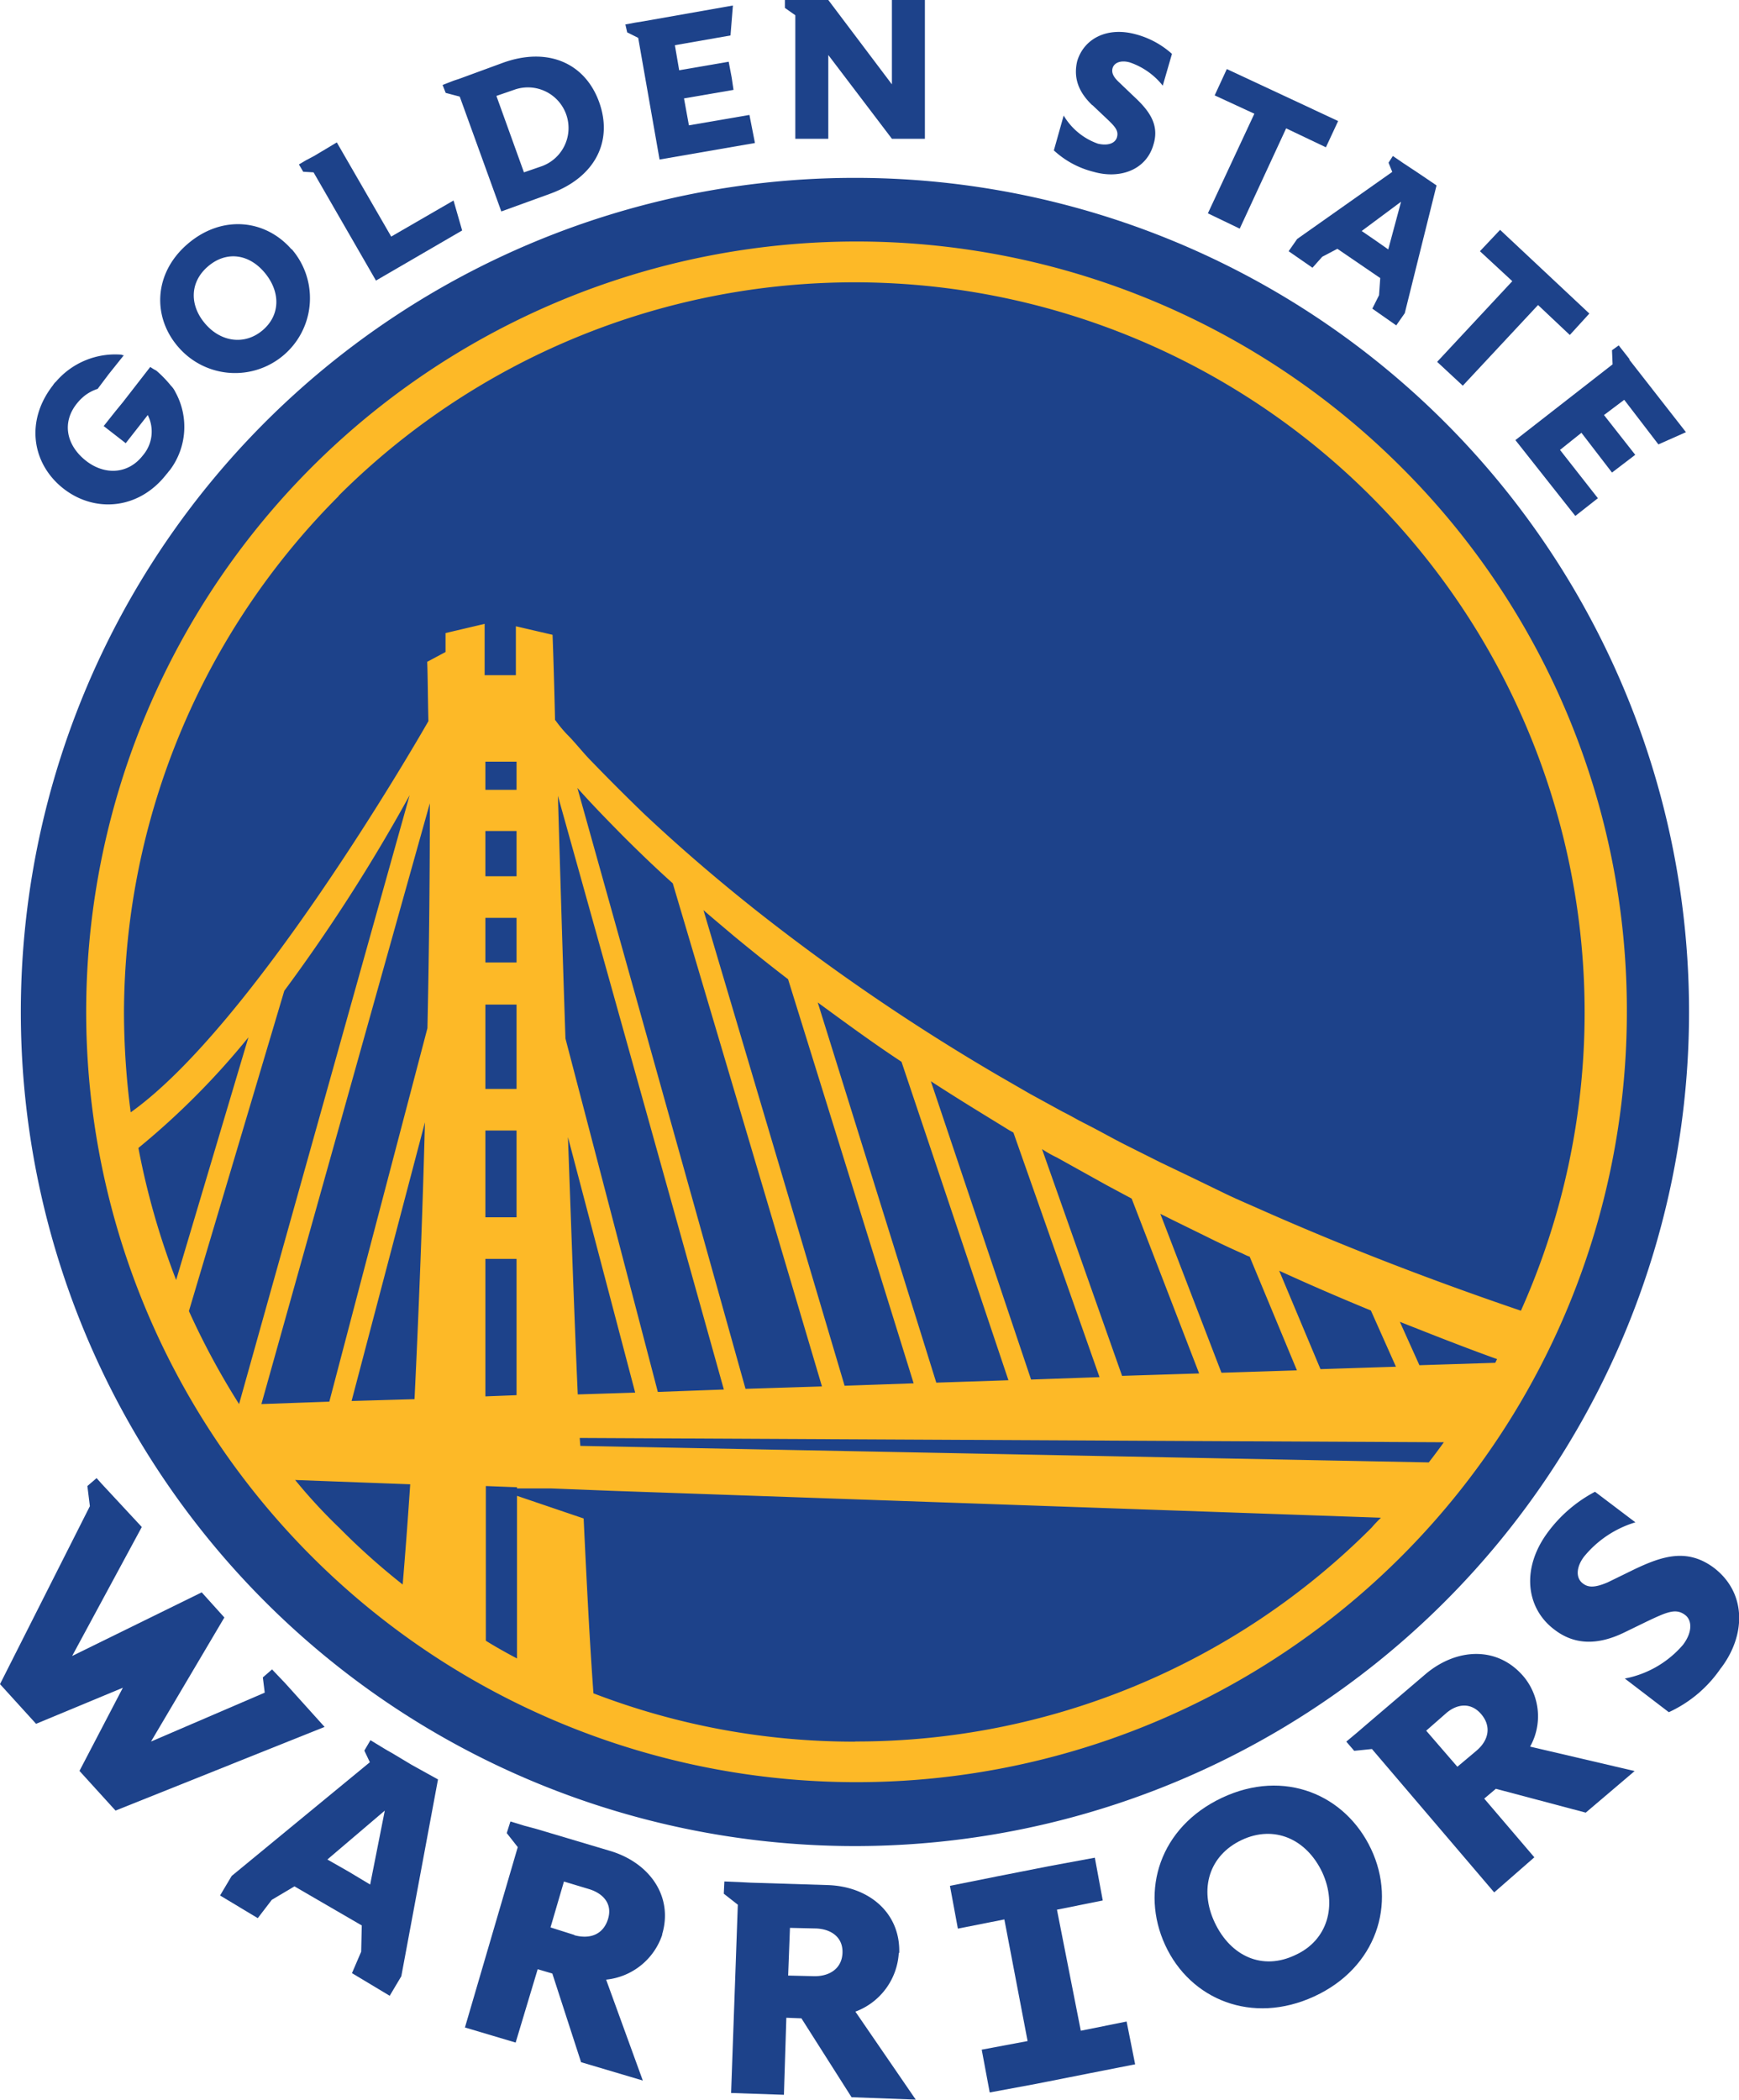
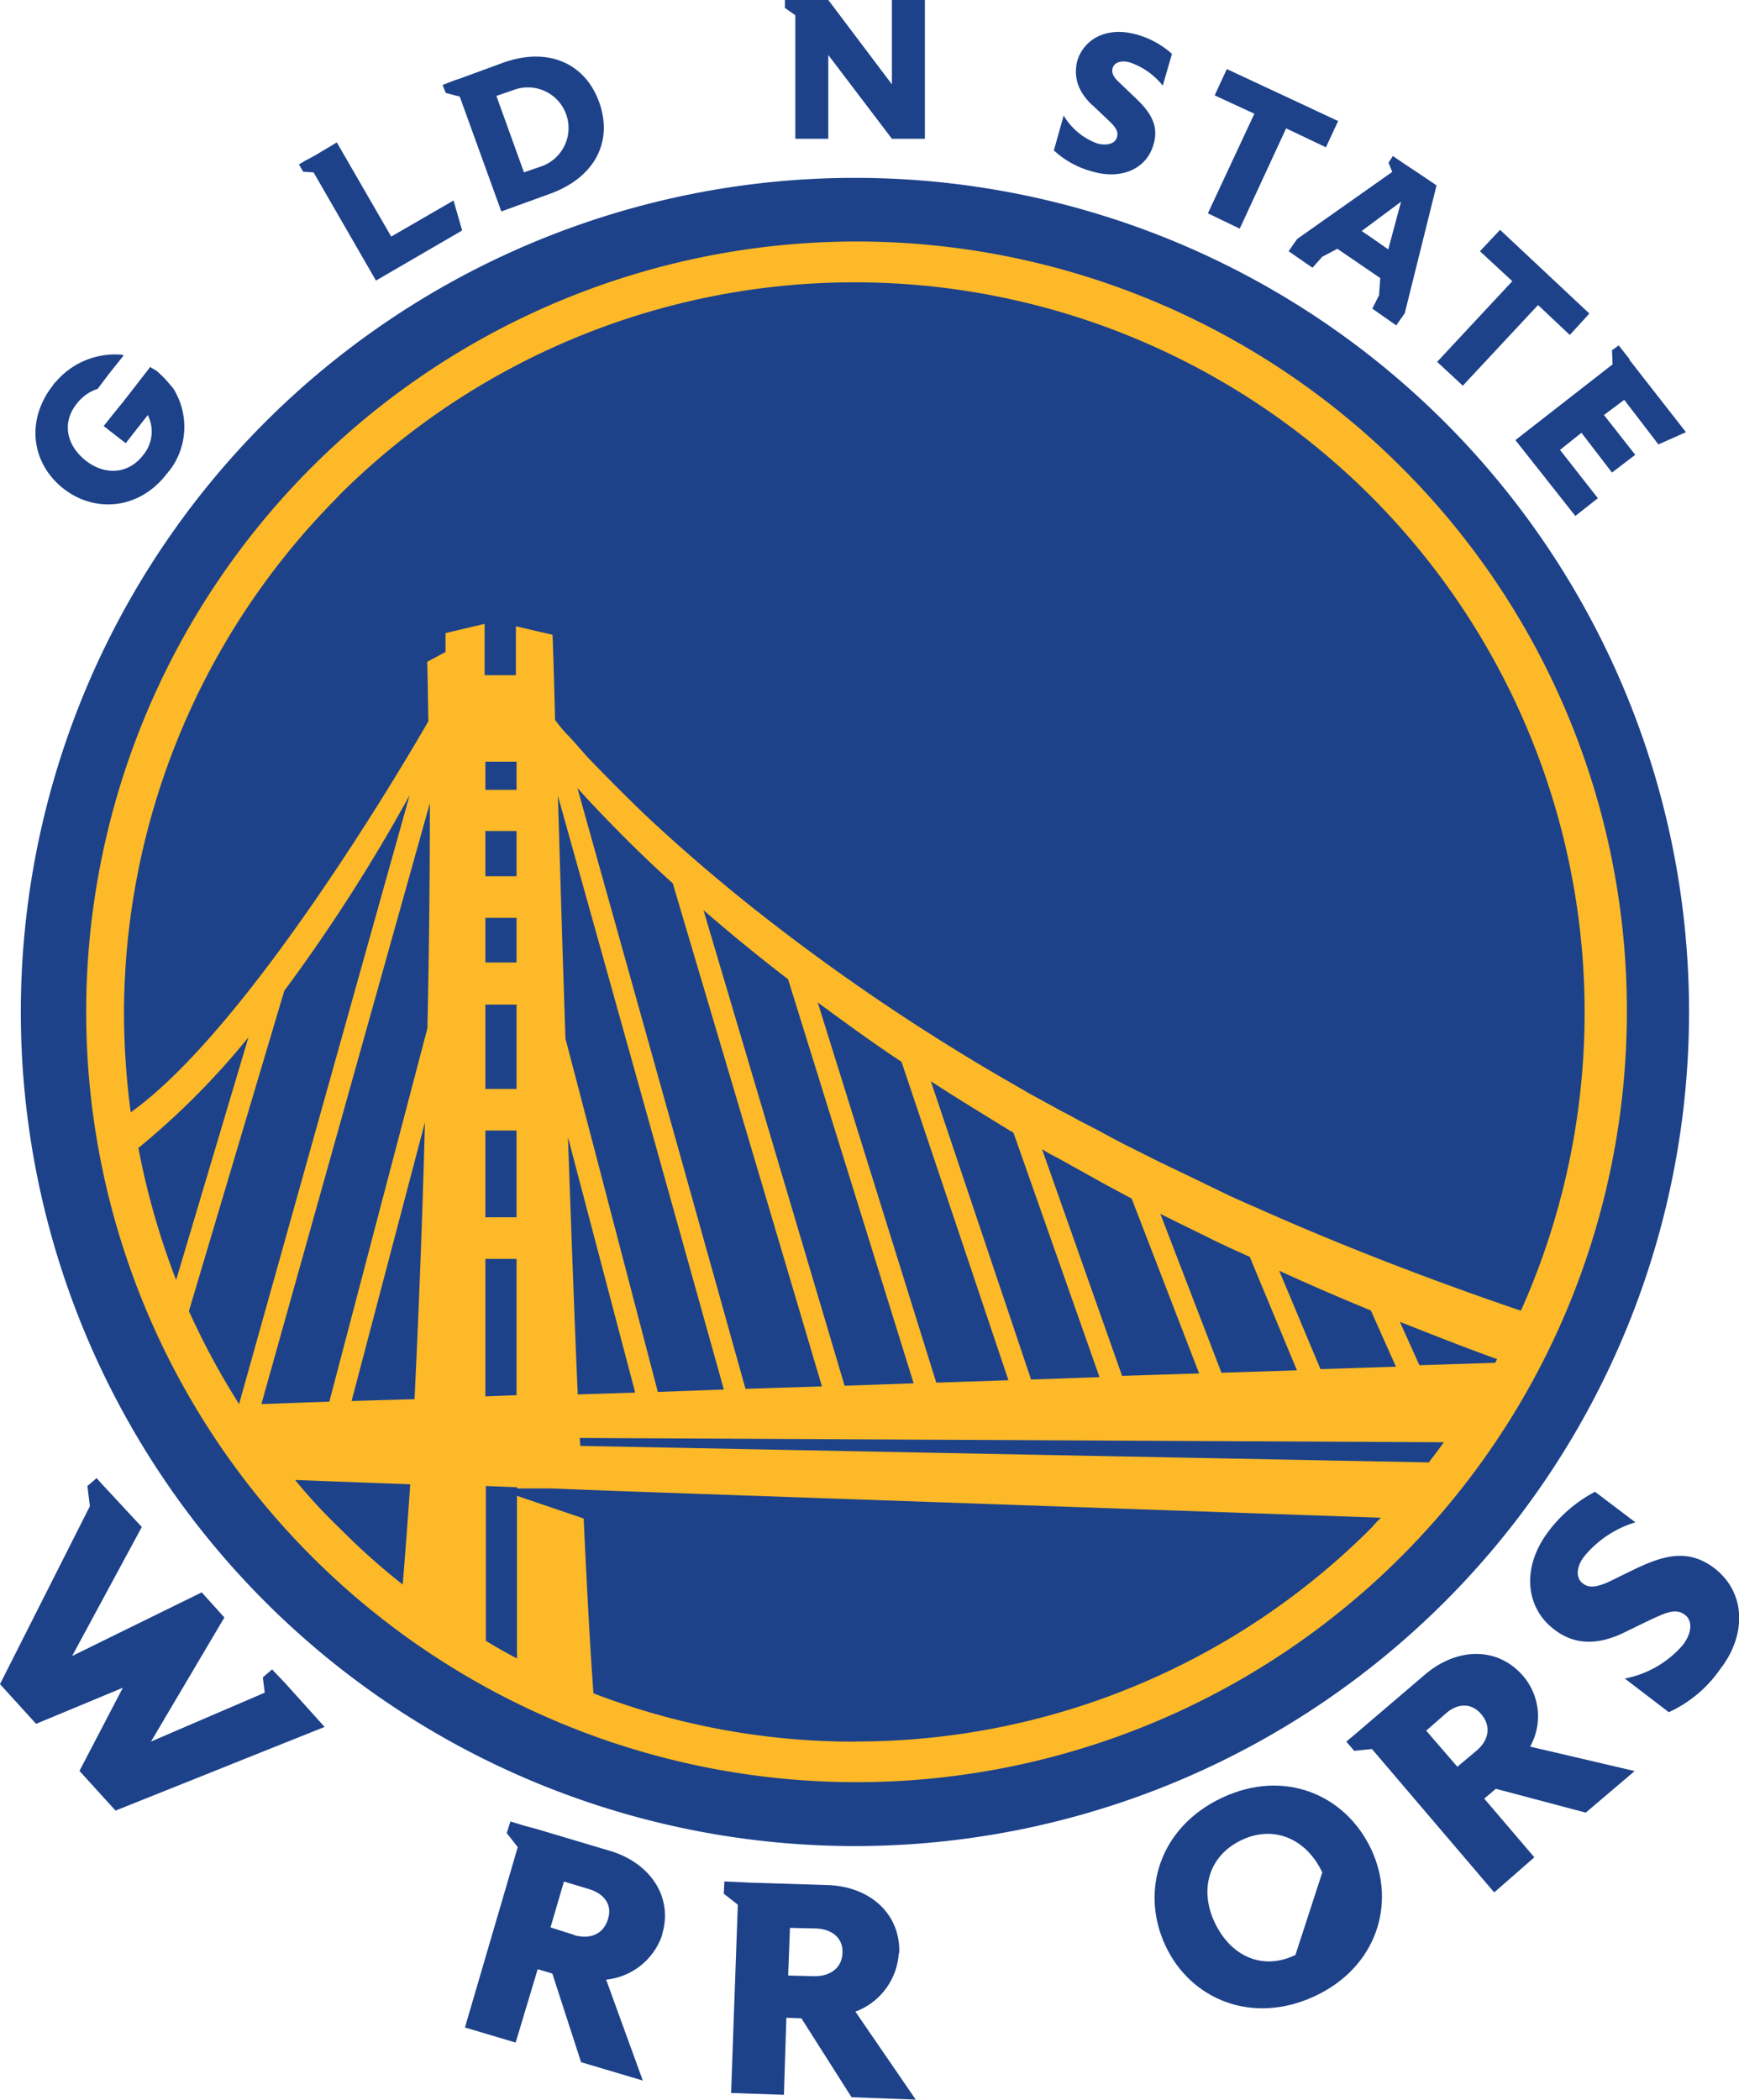
<svg xmlns="http://www.w3.org/2000/svg" viewBox="0 0 230.44 278.25">
  <title>Golden State Warriors logo</title>
  <polygon points="118.19 11.18 109.76 0 106.36 0 105.39 0 104.01 0 104.01 1.05 105.39 2.02 105.39 18.39 109.76 18.39 109.76 7.29 118.19 18.39 122.56 18.39 122.56 0 118.19 0 118.19 11.18" style="fill:#1d428a" />
-   <polygon points="87.4 21.14 100.04 18.95 99.31 15.23 91.29 16.61 90.64 13.04 97.2 11.91 96.96 10.29 96.56 8.18 90 9.31 89.43 5.99 96.8 4.7 97.12 0.73 85.22 2.83 84.16 3 82.87 3.24 83.11 4.29 84.57 5.02 87.4 21.14" style="fill:#1d428a" />
  <path d="M463.21,400.9l6.48-2.35c6-2.19,8.34-7,6.48-12.15s-6.8-7.37-12.8-5.18l-5.75,2.11-.73.24-1.46.57.41,1.05,1.86.49Zm-.65-15.31,2.35-.81a5.38,5.38,0,0,1,3.65,10.13l-2.35.81Z" transform="translate(-396.78 -372.88)" style="fill:#1d428a" />
  <polygon points="49.82 37.18 61.24 30.54 60.1 26.57 51.84 31.35 44.63 18.87 41.64 20.66 40.58 21.22 39.61 21.79 40.18 22.76 41.55 22.84 49.82 37.18" style="fill:#1d428a" />
-   <path d="M435.42,405.93c-3.48-4-9.23-4.62-13.77-.73s-4.7,9.72-1.22,13.69a9.91,9.91,0,0,0,15-13M424,415.81c-2.11-2.43-2.11-5.51.32-7.61s5.43-1.7,7.53.81,2.11,5.59-.24,7.61-5.51,1.62-7.61-.81" transform="translate(-396.78 -372.88)" style="fill:#1d428a" />
  <path d="M416.71,421.48l-3.65,4.7-1,1.22-1.54,1.94,2.92,2.27,2.92-3.73a4.85,4.85,0,0,1-.65,5.35h0c-1.94,2.51-5.1,2.67-7.61.65s-3.16-5-1.13-7.53a6.47,6.47,0,0,1,1.05-1.05,5.74,5.74,0,0,1,1.7-.89l1.46-1.94,1.94-2.43.08-.08a.61.61,0,0,1-.32-.08,10.34,10.34,0,0,0-8.67,3.56,2.15,2.15,0,0,0-.41.49c-3.73,4.78-2.75,10.45,1.38,13.69s10,2.84,13.69-1.94c.16-.16.24-.32.41-.49A9.54,9.54,0,0,0,420,424.8a2.91,2.91,0,0,0-.57-.81,15.22,15.22,0,0,0-1.94-2,7.12,7.12,0,0,1-.81-.49h0" transform="translate(-396.78 -372.88)" style="fill:#1d428a" />
  <path d="M541.54,386.81l1.54,1.46c1.38,1.3,2,1.86,1.7,2.84-.24.73-1.13,1.13-2.51.81a8.59,8.59,0,0,1-4.54-3.73l-1.3,4.62a12,12,0,0,0,5.27,2.84c3.48,1,7-.24,7.94-3.65.81-2.67-.65-4.54-2.67-6.4l-1.86-1.78c-.89-.81-1.05-1.38-.89-1.94.24-.73,1.13-1.05,2.27-.73a9.45,9.45,0,0,1,4.37,3.08l1.22-4.21a11.59,11.59,0,0,0-4.78-2.59c-3.81-1.05-6.89.57-7.78,3.56-.49,2.11.08,4,2,5.83" transform="translate(-396.78 -372.88)" style="fill:#1d428a" />
  <polygon points="160.06 28.27 164.28 30.3 170.43 17.01 175.7 19.52 177.32 16.04 162.57 9.15 160.96 12.64 166.22 15.07 160.06 28.27" style="fill:#1d428a" />
  <path d="M568.67,404.55l-1.13,1.62,3.16,2.19,1.3-1.46,2-1.05,2.84,1.94,2.84,1.94-.16,2.27-.89,1.78L581.8,416l1.13-1.62,4.21-16.93L585,396l-1.7-1.13-.49-.32-1.46-1-.57.89.49,1.22Zm13.77-4.94-1.7,6.32L579,404.71l-1.78-1.22Z" transform="translate(-396.78 -372.88)" style="fill:#1d428a" />
  <polygon points="196.11 33.29 200.4 37.26 190.44 47.95 193.84 51.11 203.81 40.42 208.02 44.39 210.61 41.55 198.78 30.46 196.11 33.29" style="fill:#1d428a" />
  <polygon points="209.56 57.35 213.61 62.62 216.69 60.27 212.55 55 215.23 52.98 219.76 58.89 223.41 57.27 215.88 47.63 215.96 47.63 214.5 45.77 213.61 46.41 213.69 48.28 200.81 58.32 208.75 68.37 211.74 66.02 206.72 59.62 209.56 57.35" style="fill:#1d428a" />
  <path d="M620.6,506.94A110.53,110.53,0,1,1,510.11,396.45,110.52,110.52,0,0,1,620.6,506.94" transform="translate(-396.78 -372.88)" style="fill:#1d428a" />
  <path d="M582.36,434.68a102.08,102.08,0,1,0,30,72.26,101.6,101.6,0,0,0-30-72.26m-140.7,3.89a96.75,96.75,0,0,1,156.66,108c-11.75-4-23.25-8.42-34.59-13.45-1.46-.65-3-1.3-4.46-2L554.9,529l-2.19-1.05-2.19-1.05-4.37-2.19c-1.46-.73-2.92-1.54-4.29-2.27l-2.19-1.13c-.73-.41-1.46-.81-2.11-1.13l-4.29-2.35-4.21-2.43a279.08,279.08,0,0,1-32.24-22c-5.1-4.05-10-8.26-14.74-12.72-2.35-2.27-4.62-4.54-6.89-6.89-.57-.57-1.13-1.22-1.62-1.78s-1.05-1.22-1.62-1.78a17.09,17.09,0,0,1-1.54-1.86l-.08-.08C470.17,461.17,470,457,470,457l-4.86-1.13v6.48H461v-6.8l-5.18,1.22v2.51l-2.43,1.3c.08,2,.08,4.7.16,7.86-1.94,3.4-23.41,40.42-39.45,51.84a102.31,102.31,0,0,1-.89-13.2,97.23,97.23,0,0,1,28.43-68.45m127,115.84-10,.32-8.1-21.06,1.62.81,4.46,2.19c1.46.73,3,1.46,4.46,2.11.41.16.81.41,1.3.57Zm-2.35-13.2c4.05,1.86,8,3.56,12.15,5.27l3.32,7.45-10,.32Zm-10.61,13.61-10.21.32-10.61-30.05a16.31,16.31,0,0,0,2,1.13l2.19,1.22,4.37,2.43,3.32,1.78Zm-13.2.49-9.07.32-13.28-39.53c2,1.3,4.05,2.59,6.16,3.89l4.21,2.59.57.32Zm-12.07.41-9.56.32-15.71-50.38c3.65,2.67,7.29,5.35,11.1,7.86Zm-12.56.41-9.15.32L490,493.49c1.3,1.13,2.67,2.27,4,3.4,2.35,1.94,4.78,3.89,7.21,5.75Zm-12.15.41-10.13.32-22.28-79.63c1.94,2.19,4,4.29,6,6.32,2.19,2.19,4.37,4.29,6.64,6.32Zm-13,.41-8.75.32L471.71,510.5c-.41-12.07-.73-23.25-1-32.16Zm-11.75.41-7.61.24c-.49-11.1-.89-22.84-1.3-34.1ZM588.11,564c-.65.89-1.3,1.78-2,2.67l-112.43-2.19-.08-1.05Zm-3.24-10.21-2.59-5.75c4.29,1.7,8.59,3.4,12.88,4.94l-.24.49ZM465.23,483.12V489h-4.54v5.51h4.54v5.91h-4.54V506h4.54v11.18h-4.54v5.51h4.54v11.5h-4.54v5.51h4.54v18.06l-4.13.16V473.81h4.13v3.73h-4.54V483h4.54Zm-43.42,63.51,12.64-42.45a228.75,228.75,0,0,0,16.61-25.92l-22.6,80.68a100,100,0,0,1-6.64-12.31m-1.7-4.13a100.48,100.48,0,0,1-5-17.5,101.77,101.77,0,0,0,14.58-14.66Zm33.62-63.18c0,8.51-.08,18.79-.32,29.81l-13,49.49-9,.32Zm-.65,42.28c-.32,12.23-.81,24.95-1.38,36.69l-8.34.24ZM435.91,569l15.23.57c-.32,4.7-.65,9.15-1,13.28a91.27,91.27,0,0,1-8.34-7.45,71.84,71.84,0,0,1-5.91-6.4m74.2,34.67a96.1,96.1,0,0,1-34.67-6.4c-.49-6.64-.89-14.5-1.3-23.17l-8.83-3v21.55c-1.38-.73-2.84-1.54-4.13-2.35V569.8l4.13.16v.16h4.54l8.18.32L579.77,574c-.41.41-.81.81-1.22,1.3a96.41,96.41,0,0,1-68.45,28.35" transform="translate(-396.78 -372.88)" style="fill:#fdb927" />
-   <polygon points="146.13 251.84 145.08 246.17 138.92 247.31 131.96 248.68 125.88 249.9 126.93 255.57 133.09 254.35 136.17 270.47 130.09 271.61 131.15 277.28 137.3 276.14 144.27 274.76 150.42 273.55 149.29 267.88 143.22 269.1 140.06 253.06 146.13 251.84" style="fill:#1d428a" />
-   <path d="M578.47,617.91c3.4,7.21.73,15.71-7.53,19.52s-16.44.41-19.76-6.8-.73-15.63,7.53-19.52,16.36-.41,19.76,6.8M572,621c-2.11-4.46-6.4-6.32-10.69-4.29s-5.67,6.48-3.56,10.94,6.32,6.4,10.69,4.29C572.72,630,574,625.36,572,621" transform="translate(-396.78 -372.88)" style="fill:#1d428a" />
+   <path d="M578.47,617.91c3.4,7.21.73,15.71-7.53,19.52s-16.44.41-19.76-6.8-.73-15.63,7.53-19.52,16.36-.41,19.76,6.8M572,621c-2.11-4.46-6.4-6.32-10.69-4.29s-5.67,6.48-3.56,10.94,6.32,6.4,10.69,4.29" transform="translate(-396.78 -372.88)" style="fill:#1d428a" />
  <path d="M598.64,595c-3.48-4.05-8.91-3.73-13-.24l-7.78,6.64-1.22,1.05-1.46,1.22,1.05,1.22,2.35-.24,16.2,19L600.1,619l-6.64-7.78,1.54-1.3,11.91,3.16,6.48-5.51-13.85-3.24a8.23,8.23,0,0,0-.89-9.32m-6.24,9.88L589.9,607l-4.13-4.78,2.59-2.27c1.46-1.3,3.32-1.54,4.7.08s1,3.48-.65,4.86" transform="translate(-396.78 -372.88)" style="fill:#1d428a" />
  <path d="M624.81,593.94a16.79,16.79,0,0,1-6.89,5.83l-5.83-4.46a13.49,13.49,0,0,0,7.7-4.46c1.3-1.7,1.22-3.32.24-4-1.22-.89-2.43-.32-5,.89l-3,1.46c-3.65,1.78-6.72,1.62-9.32-.41-3.73-2.84-4.37-8.1-.81-12.88a18.49,18.49,0,0,1,6.24-5.35l5.35,4.05a14,14,0,0,0-6.8,4.54c-1.05,1.38-1.13,2.84-.16,3.56.73.57,1.62.57,3.32-.16l3.48-1.7c3.73-1.78,7-2.84,10.53-.24,4.37,3.32,4.29,8.91,1,13.28" transform="translate(-396.78 -372.88)" style="fill:#1d428a" />
  <path d="M515.94,631.68c.16-5.35-4.05-8.83-9.48-9l-10.21-.32-1.54-.08-1.94-.08-.08,1.62,1.86,1.46-.89,24.95,7,.24.32-10.21,2,.08,6.64,10.45,8.51.32-8-11.66a8.84,8.84,0,0,0,5.75-7.78m-11.34,3.08-3.32-.08.24-6.32,3.48.08c1.94.08,3.56,1.13,3.48,3.24s-1.78,3.16-3.89,3.08" transform="translate(-396.78 -372.88)" style="fill:#1d428a" />
  <path d="M484.51,629.25c1.54-5.1-1.7-9.56-6.89-11.1l-9.8-2.92-1.54-.41-1.86-.57-.49,1.54,1.46,1.86-7,23.9,6.72,2,2.92-9.72,1.94.57,3.81,11.75,8.18,2.43-4.86-13.37a8.77,8.77,0,0,0,7.45-6m-11.66.08-3.16-1,1.78-6.08,3.32,1c1.86.57,3.16,1.94,2.51,4s-2.43,2.67-4.46,2.11" transform="translate(-396.78 -372.88)" style="fill:#1d428a" />
-   <path d="M451.3,606.73l-2.43-1.46-1-.57-2-1.22-.81,1.38.73,1.54-18.31,15.07-1.54,2.59,5,3,1.86-2.43,3-1.78,4.46,2.59,4.46,2.59-.08,3.48-1.22,2.84,5,3,1.54-2.59,4.86-26.08ZM443,620.91l-2.84-1.62,7.61-6.48-1.94,9.8Z" transform="translate(-396.78 -372.88)" style="fill:#1d428a" />
  <polygon points="37.83 223.09 37.83 223.09 36.05 221.22 34.83 222.28 35.08 224.3 20.01 230.78 29.73 214.34 26.73 211.01 9.56 219.44 18.79 202.35 13.45 196.6 13.45 196.6 12.8 195.87 11.58 196.92 11.91 199.59 0 223.17 4.78 228.43 16.28 223.65 10.53 234.67 15.31 239.93 43.01 228.84 37.83 223.09" style="fill:#1d428a" />
</svg>